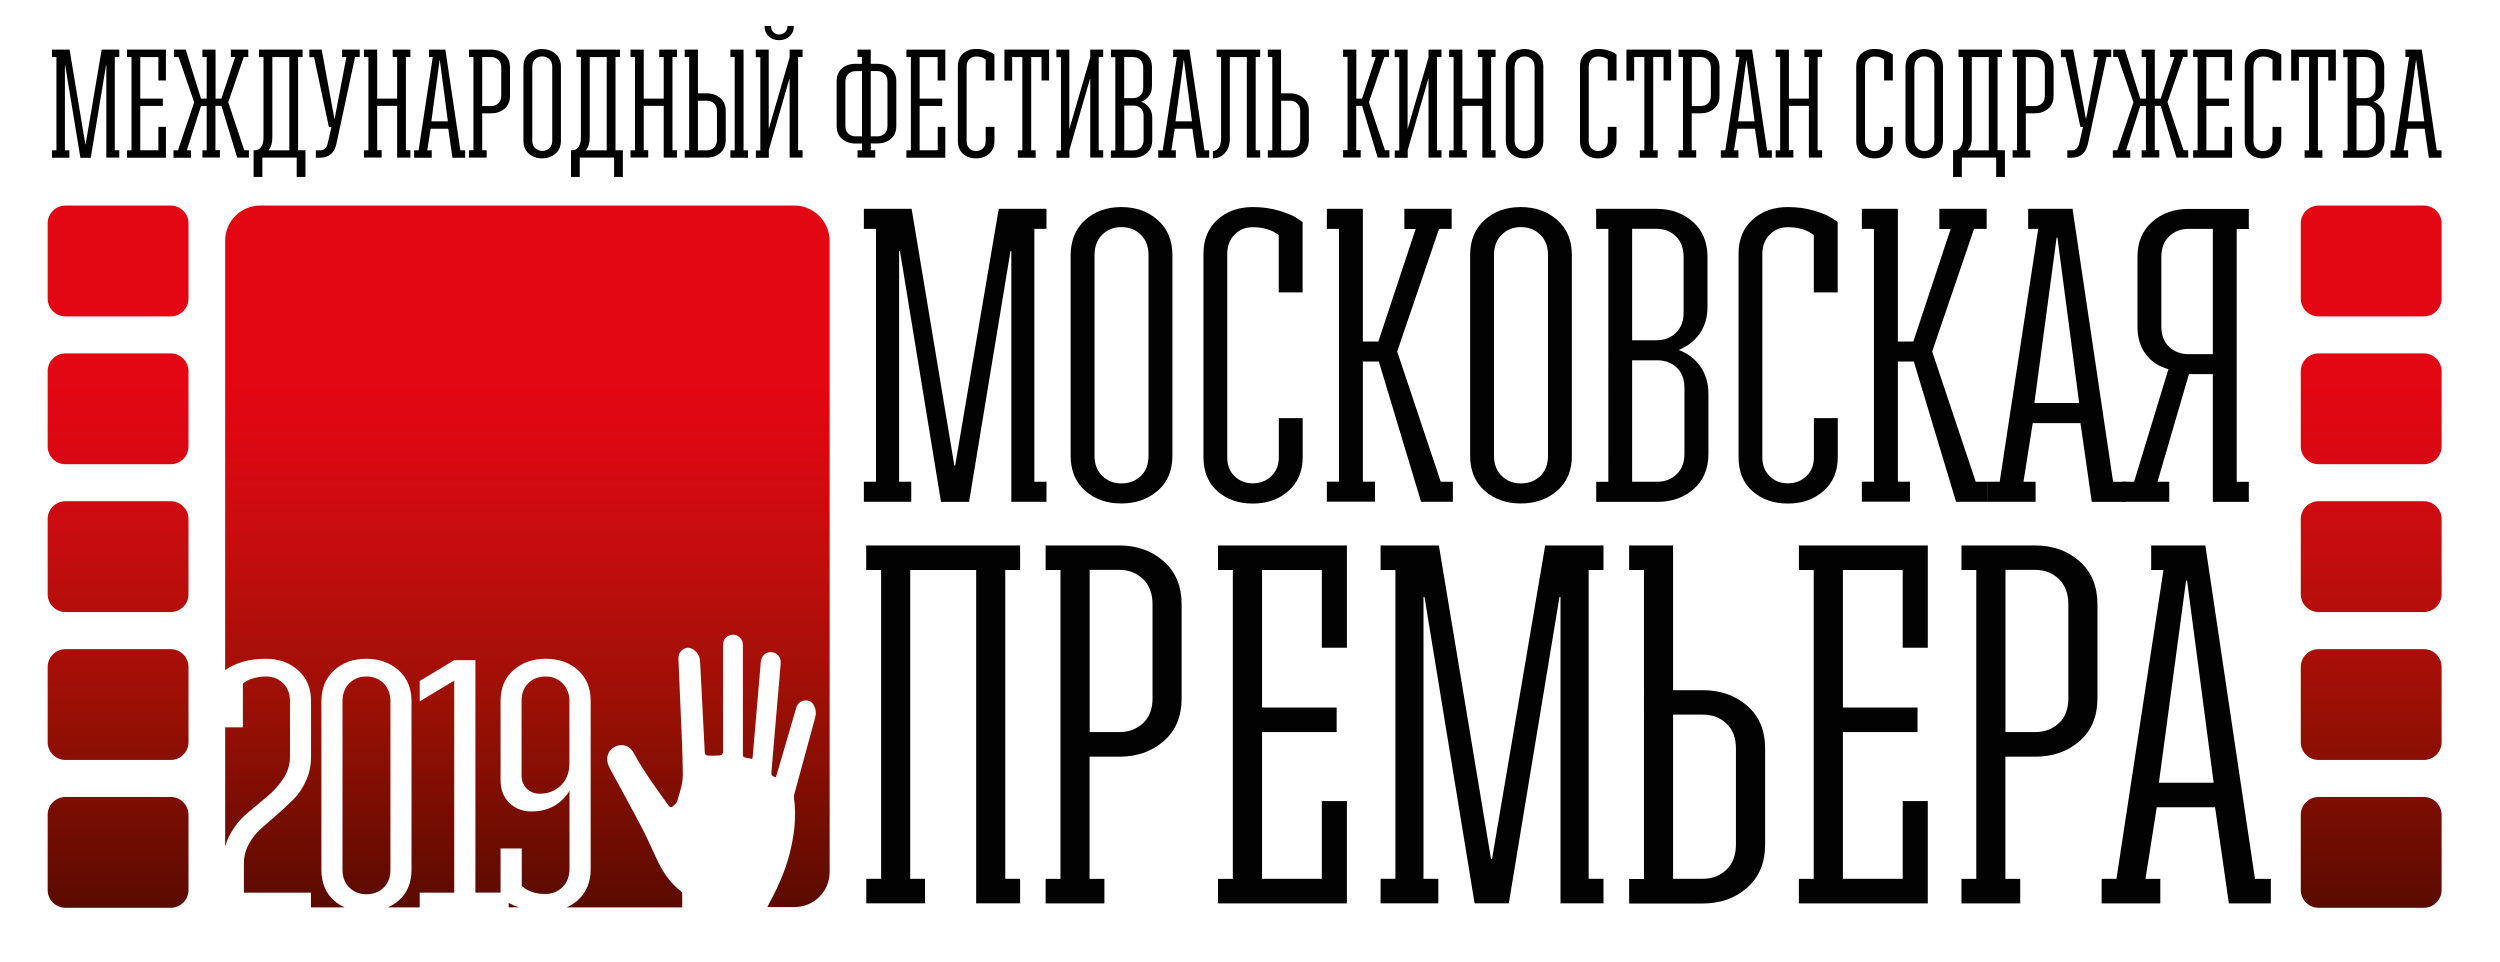
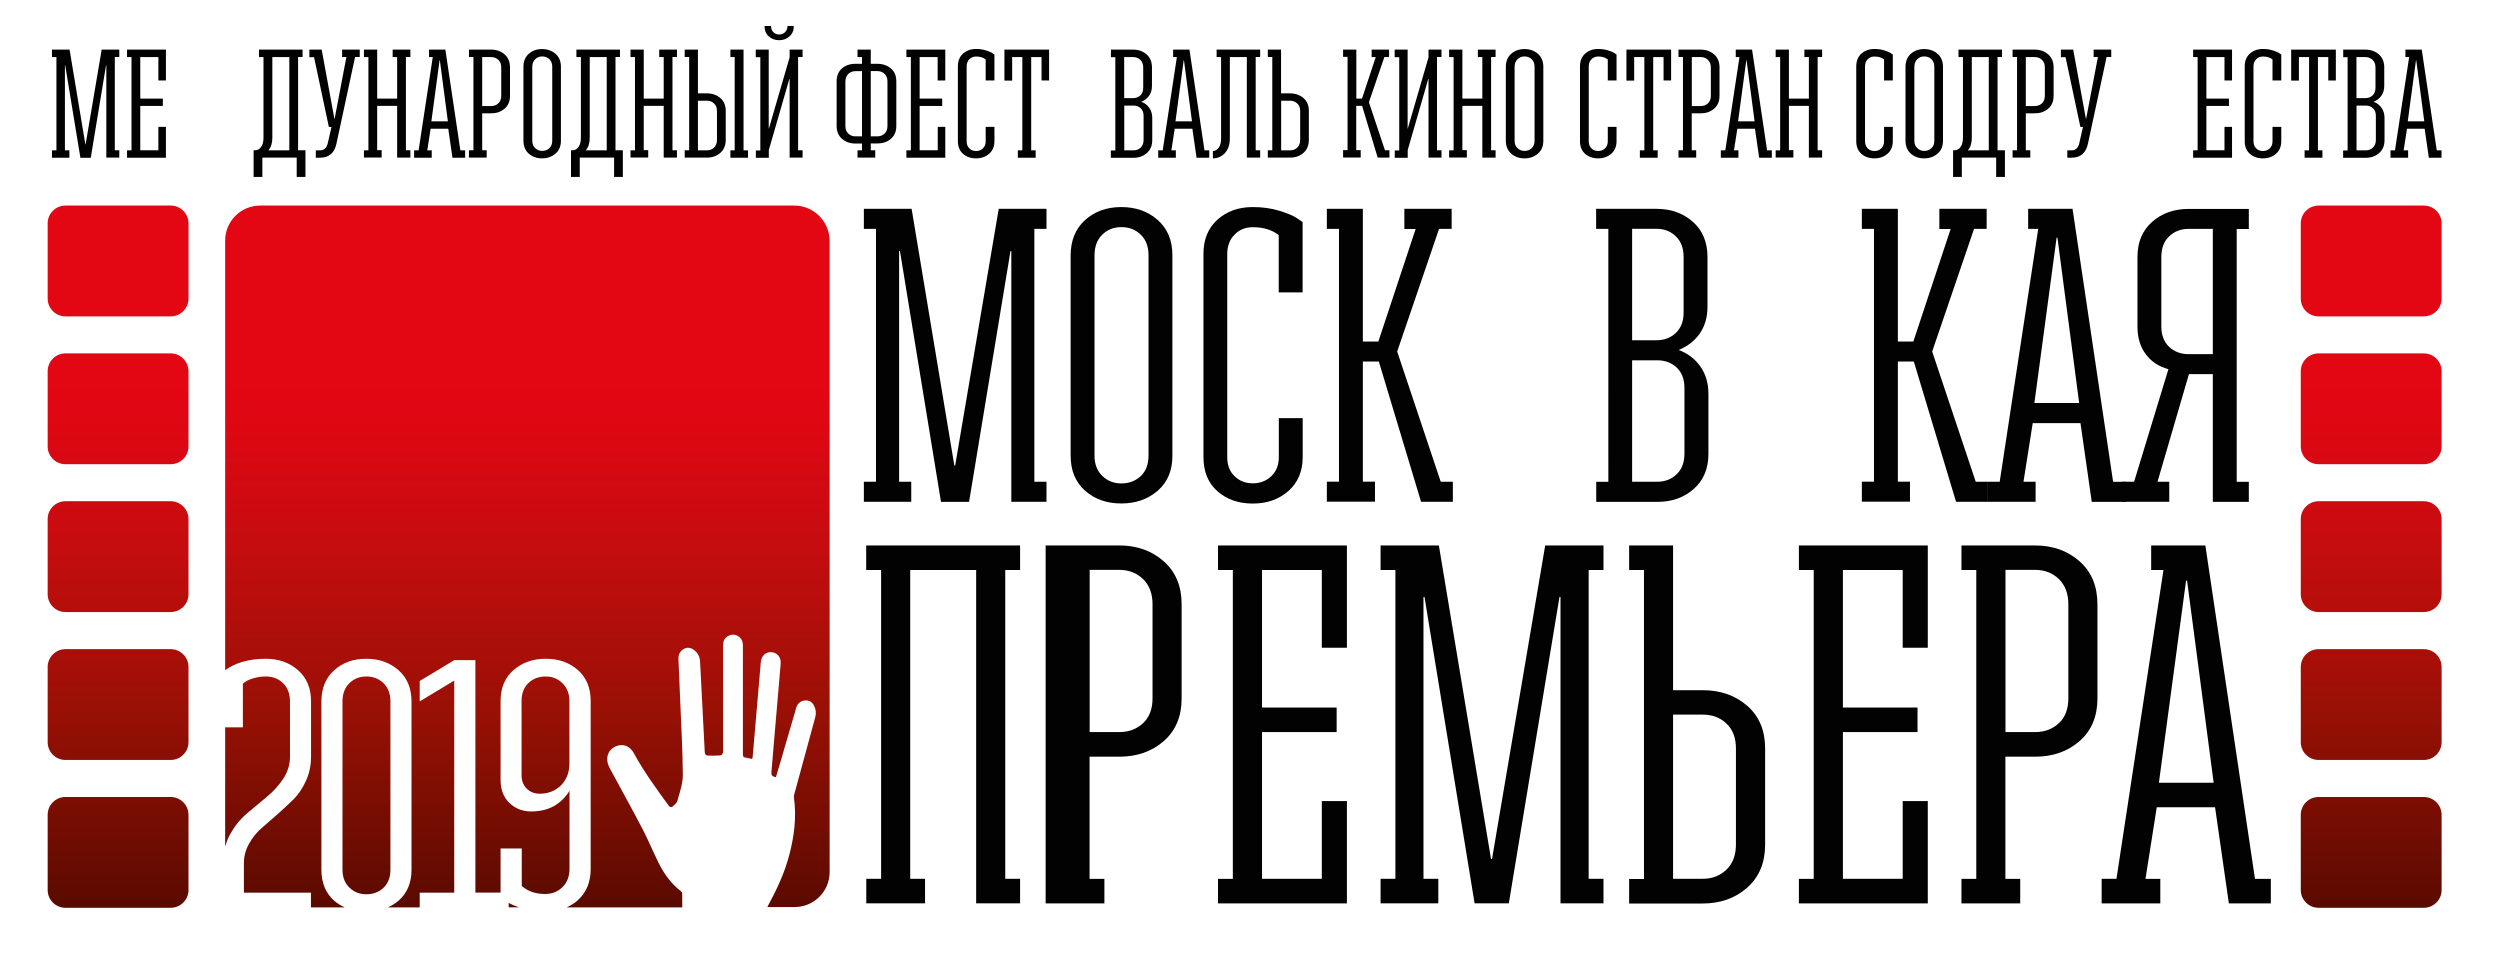
<svg xmlns="http://www.w3.org/2000/svg" id="Layer_1" x="0px" y="0px" viewBox="0 0 268.04 103.18" style="enable-background:new 0 0 268.04 103.18;" xml:space="preserve">
  <style type="text/css"> .st0{fill:url(#SVGID_1_);} .st1{fill:#020203;} .st2{fill:url(#SVGID_2_);} .st3{fill:url(#SVGID_3_);} .st4{fill:url(#SVGID_4_);} </style>
  <g>
    <g>
      <path class="st1" d="M92.62,53.8v-2.15h1.3V24.54h-1.3v-2.15h5.12l4.58,27.52h0.09l4.67-27.52h5.12v2.15h-1.3v27.11h1.3v2.15 h-3.77V26.92h-0.09l-4.44,26.89h-3.01l-4.4-26.89h-0.09v24.73h1.3v2.15H92.62z" />
      <path class="st1" d="M116.34,23.59c1.03-0.93,2.33-1.39,3.88-1.39s2.86,0.46,3.91,1.39c1.05,0.93,1.57,2.19,1.57,3.77v21.5 c0,1.59-0.52,2.84-1.57,3.75c-1.05,0.91-2.35,1.37-3.91,1.37s-2.85-0.46-3.88-1.37c-1.03-0.91-1.55-2.16-1.55-3.75v-21.5 C114.8,25.78,115.31,24.52,116.34,23.59z M117.35,27.37v21.5c0,0.9,0.28,1.62,0.83,2.15c0.55,0.54,1.23,0.81,2.04,0.81 c0.84,0,1.53-0.26,2.09-0.79c0.55-0.52,0.83-1.25,0.83-2.18v-21.5c0-0.93-0.28-1.66-0.83-2.2c-0.55-0.54-1.25-0.81-2.09-0.81 c-0.81,0-1.49,0.27-2.04,0.81S117.35,26.44,117.35,27.37z" />
      <path class="st1" d="M137.1,25.21c-0.72-0.57-1.65-0.85-2.78-0.85c-0.78,0-1.43,0.26-1.95,0.79c-0.52,0.52-0.79,1.22-0.79,2.09V49 c0,0.87,0.26,1.56,0.79,2.06c0.52,0.51,1.17,0.76,1.95,0.76s1.44-0.25,1.98-0.76c0.54-0.51,0.81-1.2,0.81-2.06v-4.17h2.56V49 c0,1.53-0.51,2.74-1.53,3.64c-1.02,0.9-2.29,1.35-3.82,1.35c-1.53,0-2.79-0.44-3.79-1.32c-1-0.88-1.5-2.1-1.5-3.66V27.23 c0-1.56,0.5-2.78,1.5-3.68c1-0.9,2.27-1.35,3.79-1.35c1.02,0,1.97,0.13,2.85,0.4s1.52,0.54,1.91,0.81l0.58,0.4v7.54h-2.56V25.21z" />
      <path class="st1" d="M150.57,24.54v-2.15h5.07v2.15h-1.35l-4.49,13.15l4.67,13.96h1.3v2.15h-3.41l-4.53-15.04h-1.71v12.88h1.3 v2.15h-5.16v-2.15h1.3V24.54h-1.3v-2.15h3.86v14.23h1.66l4-12.07H150.57z" />
-       <path class="st1" d="M159.17,23.59c1.03-0.93,2.33-1.39,3.88-1.39s2.86,0.46,3.91,1.39c1.05,0.93,1.57,2.19,1.57,3.77v21.5 c0,1.59-0.52,2.84-1.57,3.75c-1.05,0.91-2.35,1.37-3.91,1.37s-2.85-0.46-3.88-1.37c-1.03-0.91-1.55-2.16-1.55-3.75v-21.5 C157.62,25.78,158.13,24.52,159.17,23.59z M160.18,27.37v21.5c0,0.9,0.28,1.62,0.83,2.15c0.55,0.54,1.23,0.81,2.04,0.81 c0.84,0,1.53-0.26,2.09-0.79c0.55-0.52,0.83-1.25,0.83-2.18v-21.5c0-0.93-0.28-1.66-0.83-2.2c-0.55-0.54-1.25-0.81-2.09-0.81 c-0.81,0-1.49,0.27-2.04,0.81S160.18,26.44,160.18,27.37z" />
      <path class="st1" d="M171.13,24.54v-2.15h6.46c1.56,0,2.86,0.46,3.91,1.39c1.05,0.93,1.57,2.19,1.57,3.77v5.34 c0,1.14-0.29,2.1-0.85,2.9c-0.57,0.79-1.32,1.37-2.24,1.73c0.96,0.36,1.73,0.94,2.31,1.75c0.58,0.81,0.88,1.8,0.88,2.96v6.42 c0,1.59-0.52,2.84-1.57,3.77c-1.05,0.93-2.35,1.39-3.91,1.39h-6.55v-2.15h1.3V24.54H171.13z M174.99,36.48h2.6 c0.84,0,1.53-0.26,2.09-0.79c0.55-0.52,0.83-1.25,0.83-2.18v-5.97c0-0.93-0.28-1.66-0.83-2.2s-1.25-0.81-2.09-0.81h-2.6V36.48z M177.68,38.63h-2.69v13.02h2.69c0.84,0,1.53-0.27,2.09-0.81s0.83-1.27,0.83-2.2v-7.05c0-0.93-0.28-1.65-0.83-2.18 C179.22,38.89,178.52,38.63,177.68,38.63z" />
-       <path class="st1" d="M194.47,25.21c-0.72-0.57-1.65-0.85-2.78-0.85c-0.78,0-1.43,0.26-1.95,0.79c-0.52,0.52-0.79,1.22-0.79,2.09 V49c0,0.87,0.26,1.56,0.79,2.06c0.52,0.51,1.17,0.76,1.95,0.76s1.44-0.25,1.98-0.76c0.54-0.51,0.81-1.2,0.81-2.06v-4.17h2.56V49 c0,1.53-0.51,2.74-1.53,3.64c-1.02,0.9-2.29,1.35-3.82,1.35c-1.53,0-2.79-0.44-3.79-1.32c-1-0.88-1.5-2.1-1.5-3.66V27.23 c0-1.56,0.5-2.78,1.5-3.68c1-0.9,2.27-1.35,3.79-1.35c1.02,0,1.97,0.13,2.85,0.4s1.52,0.54,1.91,0.81l0.58,0.4v7.54h-2.56V25.21z" />
      <path class="st1" d="M207.93,24.54v-2.15h5.07v2.15h-1.35l-4.49,13.15l4.67,13.96h1.3v2.15h-3.41l-4.53-15.04h-1.71v12.88h1.3 v2.15h-5.16v-2.15h1.3V24.54h-1.3v-2.15h3.86v14.23h1.66l4-12.07H207.93z" />
      <path class="st1" d="M213.1,53.8v-2.15h1.3l4.13-27.11h-1.08v-2.15h4.76l4.35,29.27h1.39v2.15h-3.68l-1.21-8.44h-5.12l-0.99,6.28 h1.3v2.15H213.1z M218.12,43.21h4.8l-2.33-17.73h-0.09L218.12,43.21z" />
      <path class="st1" d="M227.51,53.8v-2.15h1.3l3.68-12.07c-1.02-0.27-1.83-0.8-2.42-1.59c-0.6-0.79-0.9-1.79-0.9-2.98v-7.45 c0-1.59,0.52-2.84,1.57-3.77c1.05-0.93,2.35-1.39,3.91-1.39h6.46v2.15h-1.3v27.11h1.3v2.15h-3.86V40.11h-2.56l-3.37,11.54h1.26 v2.15H227.51z M237.25,37.96V24.54h-2.6c-0.84,0-1.53,0.27-2.09,0.81s-0.83,1.27-0.83,2.2V35c0,0.93,0.28,1.65,0.83,2.18 c0.55,0.52,1.25,0.79,2.09,0.79H237.25z" />
    </g>
  </g>
  <g>
    <g>
      <path class="st1" d="M5.57,16.91v-0.79h0.48v-10H5.57V5.32h1.89l1.69,10.15h0.03L10.9,5.32h1.89v0.79h-0.48v10h0.48v0.79H11.4V7 h-0.03l-1.64,9.92H8.62L6.99,7H6.96v9.12h0.48v0.79H5.57z" />
      <path class="st1" d="M16.98,8.64V6.12h-1.94v4.45h2.42v0.79h-2.42v4.75h1.94V13.6h0.81v3.31h-4.17v-0.79h0.48v-10h-0.48V5.32h4.17 v3.31H16.98z" />
-       <path class="st1" d="M21.7,16.91v-0.79h0.46v-4.75h-0.61l-1.52,4.75h0.45v0.79H18.6v-0.79h0.48l1.74-5.15l-1.67-4.85h-0.5V5.32 h1.26l1.64,5.25h0.61V6.12H21.7V5.32h1.41v5.25h0.63l1.47-4.45h-0.46V5.32h1.87v0.79h-0.48l-1.67,4.85l1.72,5.15h0.5v0.79h-1.26 l-1.69-5.55H23.1v4.75h0.48v0.79H21.7z" />
      <path class="st1" d="M27.77,6.12V5.32h4.67v0.79h-0.48v10h0.79v2.86h-0.94v-2.07h-3.68v2.07h-0.94v-2.86h0.18 c0.25,0,0.46-0.12,0.63-0.36c0.17-0.24,0.25-0.57,0.25-0.99V6.12H27.77z M29.2,14.76c0,0.59-0.14,1.04-0.43,1.36h2.25v-10H29.2 V14.76z" />
      <path class="st1" d="M36.68,6.12V5.32h1.89v0.79h-0.5l-1.99,9.26c-0.21,1.03-0.8,1.54-1.77,1.54h-0.45v-0.79h0.45 c0.43,0,0.71-0.25,0.83-0.76l0.4-1.75h-0.28l-1.59-7.48h-0.5V5.32h1.32l1.36,7.4h0.03l1.26-6.61H36.68z" />
      <path class="st1" d="M39.02,16.91v-0.79h0.48v-10h-0.48V5.32h1.42v5.25h2.14V6.12H42.1V5.32H44v0.79h-0.48v10H44v0.79h-1.42v-5.55 h-2.14v4.75h0.48v0.79H39.02z" />
      <path class="st1" d="M44.4,16.91v-0.79h0.48l1.52-10h-0.4V5.32h1.75l1.61,10.8h0.51v0.79h-1.36l-0.45-3.11h-1.89l-0.36,2.32h0.48 v0.79H44.4z M46.25,13.01h1.77l-0.86-6.54h-0.03L46.25,13.01z" />
      <path class="st1" d="M50.28,6.12V5.32h2.38c0.57,0,1.05,0.17,1.44,0.51c0.39,0.34,0.58,0.81,0.58,1.39v3.05 c0,0.59-0.19,1.05-0.58,1.38c-0.39,0.34-0.87,0.5-1.44,0.5H51.7v3.96h0.48v0.79h-1.9v-0.79h0.48v-10H50.28z M51.7,11.37h0.96 c0.31,0,0.57-0.1,0.77-0.29c0.2-0.19,0.31-0.46,0.31-0.8V7.23c0-0.34-0.1-0.61-0.31-0.81s-0.46-0.3-0.77-0.3H51.7V11.37z" />
      <path class="st1" d="M56.69,5.77c0.38-0.34,0.86-0.51,1.43-0.51s1.05,0.17,1.44,0.51c0.39,0.34,0.58,0.81,0.58,1.39v7.93 c0,0.58-0.19,1.05-0.58,1.38c-0.39,0.34-0.87,0.51-1.44,0.51s-1.05-0.17-1.43-0.51c-0.38-0.34-0.57-0.8-0.57-1.38V7.16 C56.12,6.58,56.31,6.11,56.69,5.77z M57.07,7.16v7.93c0,0.33,0.1,0.6,0.31,0.79c0.2,0.2,0.46,0.3,0.75,0.3 c0.31,0,0.57-0.1,0.77-0.29c0.2-0.19,0.31-0.46,0.31-0.8V7.16c0-0.34-0.1-0.61-0.31-0.81s-0.46-0.3-0.77-0.3 c-0.3,0-0.55,0.1-0.75,0.3S57.07,6.82,57.07,7.16z" />
      <path class="st1" d="M61.8,6.12V5.32h4.67v0.79h-0.48v10h0.79v2.86h-0.94v-2.07h-3.68v2.07h-0.94v-2.86h0.18 c0.25,0,0.46-0.12,0.63-0.36c0.17-0.24,0.25-0.57,0.25-0.99V6.12H61.8z M63.23,14.76c0,0.59-0.14,1.04-0.43,1.36h2.25v-10h-1.82 V14.76z" />
      <path class="st1" d="M67.6,16.91v-0.79h0.48v-10H67.6V5.32h1.42v5.25h2.14V6.12h-0.48V5.32h1.9v0.79H72.1v10h0.48v0.79h-1.42 v-5.55h-2.14v4.75h0.48v0.79H67.6z" />
      <path class="st1" d="M73.41,6.12V5.32h1.42v4.69h0.96c0.57,0,1.05,0.17,1.44,0.5c0.39,0.34,0.58,0.8,0.58,1.38v3.11 c0,0.59-0.19,1.05-0.58,1.39c-0.39,0.34-0.87,0.51-1.44,0.51h-2.38v-0.79h0.48v-10H73.41z M75.79,10.8h-0.96v5.32h0.96 c0.31,0,0.57-0.1,0.77-0.3c0.2-0.2,0.31-0.47,0.31-0.81V11.9c0-0.34-0.1-0.61-0.31-0.8C76.36,10.9,76.1,10.8,75.79,10.8z M78.31,6.12V5.32h1.41v10.8h0.48v0.79h-1.89v-0.79h0.46v-10H78.31z" />
      <path class="st1" d="M81.03,6.12V5.32h1.39v8.45h0.02l2.22-7.62V5.32h1.39v0.79h-0.48v10h0.48v0.79h-1.39V8.47h-0.03l-2.2,7.62 v0.83h-1.39v-0.79h0.48v-10H81.03z M81.97,2.79h0.7c0,0.28,0.08,0.5,0.25,0.66c0.17,0.17,0.37,0.25,0.61,0.25 c0.25,0,0.47-0.08,0.64-0.25s0.26-0.39,0.26-0.66h0.68c0,0.46-0.15,0.83-0.46,1.11s-0.68,0.41-1.12,0.41s-0.81-0.14-1.11-0.41 S81.97,3.25,81.97,2.79z" />
      <path class="st1" d="M91.94,16.91v-0.79h0.48v-0.73h-0.7c-0.57,0-1.05-0.17-1.44-0.5c-0.39-0.34-0.58-0.8-0.58-1.38V8.73 c0-0.6,0.19-1.06,0.57-1.39c0.38-0.33,0.86-0.5,1.45-0.5h0.7V6.12h-0.48V5.32h1.42v1.52h0.7c0.58,0,1.07,0.17,1.46,0.5 c0.39,0.33,0.58,0.79,0.58,1.39v4.77c0,0.59-0.19,1.05-0.58,1.38c-0.39,0.34-0.87,0.5-1.46,0.5h-0.7v0.73h0.48v0.79H91.94z M92.42,7.63h-0.7c-0.31,0-0.57,0.1-0.77,0.3c-0.2,0.2-0.31,0.47-0.31,0.81v4.77c0,0.34,0.1,0.61,0.31,0.81s0.46,0.3,0.77,0.3h0.7 V7.63z M93.36,7.63v6.99h0.7c0.31,0,0.57-0.1,0.78-0.3c0.21-0.2,0.31-0.47,0.31-0.81V8.73c0-0.34-0.11-0.61-0.31-0.81 c-0.21-0.2-0.47-0.3-0.78-0.3H93.36z" />
      <path class="st1" d="M100.53,8.64V6.12H98.6v4.45h2.42v0.79H98.6v4.75h1.94V13.6h0.81v3.31h-4.17v-0.79h0.48v-10h-0.48V5.32h4.17 v3.31H100.53z" />
      <path class="st1" d="M105.68,6.37c-0.26-0.21-0.61-0.31-1.03-0.31c-0.29,0-0.53,0.1-0.72,0.29c-0.19,0.19-0.29,0.45-0.29,0.77 v8.03c0,0.32,0.1,0.57,0.29,0.76c0.19,0.19,0.43,0.28,0.72,0.28s0.53-0.09,0.73-0.28c0.2-0.19,0.3-0.44,0.3-0.76V13.6h0.94v1.54 c0,0.56-0.19,1.01-0.56,1.34c-0.38,0.33-0.84,0.5-1.41,0.5c-0.56,0-1.03-0.16-1.4-0.49c-0.37-0.33-0.55-0.78-0.55-1.35V7.11 c0-0.57,0.18-1.03,0.55-1.36s0.84-0.5,1.4-0.5c0.38,0,0.73,0.05,1.05,0.15c0.33,0.1,0.56,0.2,0.7,0.3l0.22,0.15v2.78h-0.94V6.37z" />
      <path class="st1" d="M109.13,16.91v-0.79h0.48v-10h-1.09v2.52h-0.83V5.32h4.79v3.31h-0.81V6.12h-1.11v10h0.48v0.79H109.13z" />
-       <path class="st1" d="M113.26,6.12V5.32h1.39v8.45h0.02l2.22-7.62V5.32h1.39v0.79h-0.48v10h0.48v0.79h-1.39V8.47h-0.03l-2.2,7.62 v0.83h-1.39v-0.79h0.48v-10H113.26z" />
      <path class="st1" d="M119.11,6.12V5.32h2.38c0.57,0,1.05,0.17,1.44,0.51c0.39,0.34,0.58,0.81,0.58,1.39V9.2 c0,0.42-0.1,0.78-0.31,1.07c-0.21,0.29-0.49,0.51-0.83,0.64c0.35,0.13,0.64,0.35,0.85,0.65c0.21,0.3,0.32,0.66,0.32,1.09v2.37 c0,0.59-0.19,1.05-0.58,1.39c-0.39,0.34-0.87,0.51-1.44,0.51h-2.42v-0.79h0.48v-10H119.11z M120.53,10.52h0.96 c0.31,0,0.57-0.1,0.77-0.29c0.2-0.19,0.31-0.46,0.31-0.8v-2.2c0-0.34-0.1-0.61-0.31-0.81s-0.46-0.3-0.77-0.3h-0.96V10.52z M121.53,11.32h-0.99v4.8h0.99c0.31,0,0.57-0.1,0.77-0.3c0.2-0.2,0.31-0.47,0.31-0.81v-2.6c0-0.34-0.1-0.61-0.31-0.8 C122.09,11.41,121.84,11.32,121.53,11.32z" />
      <path class="st1" d="M124.18,16.91v-0.79h0.48l1.52-10h-0.4V5.32h1.75l1.61,10.8h0.51v0.79h-1.36l-0.45-3.11h-1.89l-0.36,2.32 h0.48v0.79H124.18z M126.03,13.01h1.77l-0.86-6.54h-0.03L126.03,13.01z" />
      <path class="st1" d="M133.68,16.91V6.12h-1.82v8.71c0,0.66-0.17,1.19-0.52,1.57s-0.78,0.58-1.3,0.58v-0.79 c0.25,0,0.46-0.12,0.63-0.36c0.17-0.24,0.25-0.57,0.25-0.99V6.12h-0.48V5.32h4.67v0.79h-0.48v10h0.48v0.79H133.68z" />
      <path class="st1" d="M135.93,6.12V5.32h1.42v4.69h0.96c0.57,0,1.05,0.17,1.44,0.5c0.39,0.34,0.58,0.8,0.58,1.38v3.11 c0,0.59-0.19,1.05-0.58,1.39c-0.39,0.34-0.87,0.51-1.44,0.51h-2.38v-0.79h0.48v-10H135.93z M138.32,10.8h-0.96v5.32h0.96 c0.31,0,0.57-0.1,0.77-0.3c0.2-0.2,0.31-0.47,0.31-0.81V11.9c0-0.34-0.1-0.61-0.31-0.8C138.88,10.9,138.63,10.8,138.32,10.8z" />
      <path class="st1" d="M147.06,6.12V5.32h1.87v0.79h-0.5l-1.66,4.85l1.72,5.15h0.48v0.79h-1.26l-1.67-5.55h-0.63v4.75h0.48v0.79H144 v-0.79h0.48v-10H144V5.32h1.42v5.25h0.61l1.47-4.45H147.06z" />
      <path class="st1" d="M149.53,6.12V5.32h1.39v8.45h0.02l2.22-7.62V5.32h1.39v0.79h-0.48v10h0.48v0.79h-1.39V8.47h-0.03l-2.2,7.62 v0.83h-1.39v-0.79h0.48v-10H149.53z" />
      <path class="st1" d="M155.37,16.91v-0.79h0.48v-10h-0.48V5.32h1.42v5.25h2.14V6.12h-0.48V5.32h1.9v0.79h-0.48v10h0.48v0.79h-1.42 v-5.55h-2.14v4.75h0.48v0.79H155.37z" />
      <path class="st1" d="M162.02,5.77c0.38-0.34,0.86-0.51,1.43-0.51s1.05,0.17,1.44,0.51c0.39,0.34,0.58,0.81,0.58,1.39v7.93 c0,0.58-0.19,1.05-0.58,1.38c-0.39,0.34-0.87,0.51-1.44,0.51s-1.05-0.17-1.43-0.51c-0.38-0.34-0.57-0.8-0.57-1.38V7.16 C161.45,6.58,161.64,6.11,162.02,5.77z M162.39,7.16v7.93c0,0.33,0.1,0.6,0.31,0.79c0.2,0.2,0.46,0.3,0.75,0.3 c0.31,0,0.57-0.1,0.77-0.29c0.2-0.19,0.31-0.46,0.31-0.8V7.16c0-0.34-0.1-0.61-0.31-0.81s-0.46-0.3-0.77-0.3 c-0.3,0-0.55,0.1-0.75,0.3S162.39,6.82,162.39,7.16z" />
      <path class="st1" d="M172.38,6.37c-0.26-0.21-0.61-0.31-1.03-0.31c-0.29,0-0.53,0.1-0.72,0.29c-0.19,0.19-0.29,0.45-0.29,0.77 v8.03c0,0.32,0.1,0.57,0.29,0.76c0.19,0.19,0.43,0.28,0.72,0.28s0.53-0.09,0.73-0.28c0.2-0.19,0.3-0.44,0.3-0.76V13.6h0.94v1.54 c0,0.56-0.19,1.01-0.56,1.34c-0.38,0.33-0.84,0.5-1.41,0.5c-0.56,0-1.03-0.16-1.4-0.49c-0.37-0.33-0.55-0.78-0.55-1.35V7.11 c0-0.57,0.18-1.03,0.55-1.36s0.84-0.5,1.4-0.5c0.38,0,0.73,0.05,1.05,0.15c0.33,0.1,0.56,0.2,0.7,0.3l0.22,0.15v2.78h-0.94V6.37z" />
      <path class="st1" d="M175.82,16.91v-0.79h0.48v-10h-1.09v2.52h-0.83V5.32h4.79v3.31h-0.81V6.12h-1.11v10h0.48v0.79H175.82z" />
      <path class="st1" d="M179.96,6.12V5.32h2.38c0.57,0,1.05,0.17,1.44,0.51c0.39,0.34,0.58,0.81,0.58,1.39v3.05 c0,0.59-0.19,1.05-0.58,1.38c-0.39,0.34-0.87,0.5-1.44,0.5h-0.96v3.96h0.48v0.79h-1.9v-0.79h0.48v-10H179.96z M181.39,11.37h0.96 c0.31,0,0.57-0.1,0.77-0.29c0.2-0.19,0.31-0.46,0.31-0.8V7.23c0-0.34-0.1-0.61-0.31-0.81s-0.46-0.3-0.77-0.3h-0.96V11.37z" />
      <path class="st1" d="M184.5,16.91v-0.79h0.48l1.52-10h-0.4V5.32h1.75l1.61,10.8h0.51v0.79h-1.36l-0.45-3.11h-1.89l-0.36,2.32h0.48 v0.79H184.5z M186.35,13.01h1.77l-0.86-6.54h-0.03L186.35,13.01z" />
      <path class="st1" d="M190.38,16.91v-0.79h0.48v-10h-0.48V5.32h1.42v5.25h2.14V6.12h-0.48V5.32h1.9v0.79h-0.48v10h0.48v0.79h-1.42 v-5.55h-2.14v4.75h0.48v0.79H190.38z" />
      <path class="st1" d="M202,6.37c-0.26-0.21-0.61-0.31-1.03-0.31c-0.29,0-0.53,0.1-0.72,0.29c-0.19,0.19-0.29,0.45-0.29,0.77v8.03 c0,0.32,0.1,0.57,0.29,0.76c0.19,0.19,0.43,0.28,0.72,0.28s0.53-0.09,0.73-0.28c0.2-0.19,0.3-0.44,0.3-0.76V13.6h0.94v1.54 c0,0.56-0.19,1.01-0.56,1.34c-0.38,0.33-0.84,0.5-1.41,0.5c-0.56,0-1.03-0.16-1.4-0.49c-0.37-0.33-0.55-0.78-0.55-1.35V7.11 c0-0.57,0.18-1.03,0.55-1.36c0.37-0.33,0.84-0.5,1.4-0.5c0.38,0,0.73,0.05,1.05,0.15c0.33,0.1,0.56,0.2,0.7,0.3l0.22,0.15v2.78 H202V6.37z" />
      <path class="st1" d="M204.87,5.77c0.38-0.34,0.86-0.51,1.43-0.51s1.05,0.17,1.44,0.51c0.39,0.34,0.58,0.81,0.58,1.39v7.93 c0,0.58-0.19,1.05-0.58,1.38c-0.39,0.34-0.87,0.51-1.44,0.51s-1.05-0.17-1.43-0.51c-0.38-0.34-0.57-0.8-0.57-1.38V7.16 C204.3,6.58,204.49,6.11,204.87,5.77z M205.25,7.16v7.93c0,0.33,0.1,0.6,0.31,0.79c0.2,0.2,0.46,0.3,0.75,0.3 c0.31,0,0.57-0.1,0.77-0.29c0.2-0.19,0.31-0.46,0.31-0.8V7.16c0-0.34-0.1-0.61-0.31-0.81s-0.46-0.3-0.77-0.3 c-0.3,0-0.55,0.1-0.75,0.3S205.25,6.82,205.25,7.16z" />
      <path class="st1" d="M209.98,6.12V5.32h4.67v0.79h-0.48v10h0.79v2.86h-0.94v-2.07h-3.68v2.07h-0.94v-2.86h0.18 c0.25,0,0.46-0.12,0.63-0.36c0.17-0.24,0.25-0.57,0.25-0.99V6.12H209.98z M211.41,14.76c0,0.59-0.14,1.04-0.43,1.36h2.25v-10 h-1.82V14.76z" />
      <path class="st1" d="M215.78,6.12V5.32h2.38c0.57,0,1.05,0.17,1.44,0.51c0.39,0.34,0.58,0.81,0.58,1.39v3.05 c0,0.59-0.19,1.05-0.58,1.38c-0.39,0.34-0.87,0.5-1.44,0.5h-0.96v3.96h0.48v0.79h-1.9v-0.79h0.48v-10H215.78z M217.2,11.37h0.96 c0.31,0,0.57-0.1,0.77-0.29c0.2-0.19,0.31-0.46,0.31-0.8V7.23c0-0.34-0.1-0.61-0.31-0.81s-0.46-0.3-0.77-0.3h-0.96V11.37z" />
      <path class="st1" d="M224.47,6.12V5.32h1.89v0.79h-0.5l-1.99,9.26c-0.21,1.03-0.8,1.54-1.77,1.54h-0.45v-0.79h0.45 c0.43,0,0.71-0.25,0.83-0.76l0.4-1.75h-0.28l-1.59-7.48h-0.5V5.32h1.32l1.36,7.4h0.03l1.26-6.61H224.47z" />
-       <path class="st1" d="M229.62,16.91v-0.79h0.46v-4.75h-0.61l-1.52,4.75h0.45v0.79h-1.87v-0.79H227l1.74-5.15l-1.67-4.85h-0.5V5.32 h1.26l1.64,5.25h0.61V6.12h-0.46V5.32h1.41v5.25h0.63l1.47-4.45h-0.46V5.32h1.87v0.79h-0.48l-1.67,4.85l1.72,5.15h0.5v0.79h-1.26 l-1.69-5.55h-0.63v4.75h0.48v0.79H229.62z" />
      <path class="st1" d="M238.5,8.64V6.12h-1.94v4.45h2.42v0.79h-2.42v4.75h1.94V13.6h0.81v3.31h-4.17v-0.79h0.48v-10h-0.48V5.32h4.17 v3.31H238.5z" />
      <path class="st1" d="M243.65,6.37c-0.26-0.21-0.61-0.31-1.03-0.31c-0.29,0-0.53,0.1-0.72,0.29c-0.19,0.19-0.29,0.45-0.29,0.77 v8.03c0,0.32,0.1,0.57,0.29,0.76c0.19,0.19,0.43,0.28,0.72,0.28s0.53-0.09,0.73-0.28c0.2-0.19,0.3-0.44,0.3-0.76V13.6h0.94v1.54 c0,0.56-0.19,1.01-0.56,1.34c-0.38,0.33-0.84,0.5-1.41,0.5c-0.56,0-1.03-0.16-1.4-0.49c-0.37-0.33-0.55-0.78-0.55-1.35V7.11 c0-0.57,0.18-1.03,0.55-1.36s0.84-0.5,1.4-0.5c0.38,0,0.73,0.05,1.05,0.15c0.33,0.1,0.56,0.2,0.7,0.3l0.22,0.15v2.78h-0.94V6.37z" />
      <path class="st1" d="M247.09,16.91v-0.79h0.48v-10h-1.09v2.52h-0.83V5.32h4.79v3.31h-0.81V6.12h-1.11v10h0.48v0.79H247.09z" />
      <path class="st1" d="M251.23,6.12V5.32h2.38c0.57,0,1.05,0.17,1.44,0.51c0.39,0.34,0.58,0.81,0.58,1.39V9.2 c0,0.42-0.1,0.78-0.31,1.07c-0.21,0.29-0.49,0.51-0.83,0.64c0.35,0.13,0.64,0.35,0.85,0.65c0.21,0.3,0.32,0.66,0.32,1.09v2.37 c0,0.59-0.19,1.05-0.58,1.39c-0.39,0.34-0.87,0.51-1.44,0.51h-2.42v-0.79h0.48v-10H251.23z M252.65,10.52h0.96 c0.31,0,0.57-0.1,0.77-0.29c0.2-0.19,0.31-0.46,0.31-0.8v-2.2c0-0.34-0.1-0.61-0.31-0.81s-0.46-0.3-0.77-0.3h-0.96V10.52z M253.65,11.32h-0.99v4.8h0.99c0.31,0,0.57-0.1,0.77-0.3c0.2-0.2,0.31-0.47,0.31-0.81v-2.6c0-0.34-0.1-0.61-0.31-0.8 C254.21,11.41,253.96,11.32,253.65,11.32z" />
      <path class="st1" d="M256.3,16.91v-0.79h0.48l1.52-10h-0.4V5.32h1.75l1.61,10.8h0.51v0.79h-1.36l-0.45-3.11h-1.89l-0.36,2.32h0.48 v0.79H256.3z M258.15,13.01h1.77l-0.86-6.54h-0.03L258.15,13.01z" />
    </g>
  </g>
  <linearGradient id="SVGID_1_" gradientUnits="userSpaceOnUse" x1="133.444" y1="97.336" x2="133.444" y2="22.037">
    <stop offset="0" style="stop-color:#5A0A00" />
    <stop offset="0.018" style="stop-color:#5E0B00" />
    <stop offset="0.281" style="stop-color:#991005" />
    <stop offset="0.497" style="stop-color:#C20D0E" />
    <stop offset="0.656" style="stop-color:#DA0812" />
    <stop offset="0.742" style="stop-color:#E30613" />
  </linearGradient>
  <path class="st0" d="M54.54,96.81c0.28,0.16,0.66,0.32,1.1,0.47h-1.1V96.81z M18.3,53.74H7.02c-1.06,0-1.91,0.86-1.91,1.91v8.06 c0,1.06,0.86,1.91,1.91,1.91H18.3c1.06,0,1.91-0.86,1.91-1.91v-8.06C20.21,54.6,19.35,53.74,18.3,53.74z M18.3,22.04H7.02 c-1.06,0-1.91,0.86-1.91,1.91v8.06c0,1.06,0.86,1.91,1.91,1.91H18.3c1.06,0,1.91-0.86,1.91-1.91v-8.06 C20.21,22.89,19.35,22.04,18.3,22.04z M41.86,93.24V75.2c0-0.82-0.25-1.47-0.74-1.95c-0.49-0.48-1.11-0.72-1.85-0.72 c-0.72,0-1.32,0.24-1.81,0.72c-0.49,0.48-0.74,1.13-0.74,1.95v18.05c0,0.79,0.24,1.43,0.74,1.91c0.49,0.48,1.09,0.72,1.81,0.72 c0.74,0,1.36-0.23,1.85-0.7C41.61,94.71,41.86,94.07,41.86,93.24z M28.54,85.49c0.72-0.58,1.32-1.24,1.81-1.97 c0.49-0.73,0.74-1.53,0.74-2.4V75.2c0-0.82-0.25-1.47-0.74-1.95c-0.49-0.48-1.11-0.72-1.85-0.72c-0.45,0-0.88,0.06-1.29,0.18 c-0.41,0.12-0.71,0.25-0.89,0.38l-0.28,0.2v4.69h-1.9v12.78c0.12-0.42,0.28-0.83,0.48-1.22c0.49-0.9,1.09-1.66,1.79-2.27 C27.12,86.67,27.83,86.07,28.54,85.49z M18.3,85.45H7.02c-1.06,0-1.91,0.86-1.91,1.91v8.06c0,1.06,0.86,1.91,1.91,1.91H18.3 c1.06,0,1.91-0.86,1.91-1.91v-8.06C20.21,86.31,19.35,85.45,18.3,85.45z M18.3,69.6H7.02c-1.06,0-1.91,0.86-1.91,1.91v8.06 c0,1.06,0.86,1.91,1.91,1.91H18.3c1.06,0,1.91-0.86,1.91-1.91v-8.06C20.21,70.45,19.35,69.6,18.3,69.6z M18.3,37.89H7.02 c-1.06,0-1.91,0.86-1.91,1.91v8.06c0,1.06,0.86,1.91,1.91,1.91H18.3c1.06,0,1.91-0.86,1.91-1.91V39.8 C20.21,38.75,19.35,37.89,18.3,37.89z M259.87,37.89h-11.28c-1.06,0-1.91,0.86-1.91,1.91v8.06c0,1.06,0.86,1.91,1.91,1.91h11.28 c1.06,0,1.91-0.86,1.91-1.91V39.8C261.78,38.75,260.92,37.89,259.87,37.89z M85.16,22.04H27.9c-2.08,0-3.76,1.68-3.76,3.76v46.05 c1.12-0.8,2.57-1.22,4.36-1.22c1.38,0,2.53,0.41,3.46,1.23c0.93,0.82,1.39,1.94,1.39,3.34v5.92c0,0.93-0.18,1.79-0.54,2.58 c-0.36,0.8-0.8,1.46-1.33,1.99c-0.53,0.53-1.11,1.07-1.73,1.61c-0.62,0.54-1.2,1.05-1.73,1.51c-0.53,0.46-0.97,1.02-1.33,1.67 c-0.36,0.65-0.54,1.35-0.54,2.09v3.14h7.19v1.58h3.63c-0.41-0.19-0.8-0.42-1.14-0.72c-0.91-0.81-1.37-1.91-1.37-3.32V75.2 c0-1.4,0.46-2.52,1.37-3.34c0.91-0.82,2.06-1.23,3.44-1.23s2.53,0.41,3.46,1.23c0.93,0.82,1.39,1.94,1.39,3.34v18.05 c0,1.4-0.46,2.51-1.39,3.32c-0.35,0.3-0.74,0.53-1.15,0.72H45v-1.58h3.7V72.97L45,75.2v-2.19l3.7-2.23h2.27v24.92h2.7v-4.73h2.27 v4.01c0.64,0.58,1.47,0.87,2.5,0.87c0.74,0,1.36-0.24,1.87-0.74c0.5-0.49,0.75-1.15,0.75-1.97v-8.35C60.13,86.27,58.77,87,56.96,87 c-0.93,0-1.71-0.3-2.34-0.91c-0.64-0.61-0.95-1.43-0.95-2.46v-8.47c0-1.4,0.46-2.51,1.39-3.32c0.93-0.81,2.08-1.21,3.46-1.21 s2.52,0.4,3.44,1.21c0.91,0.81,1.37,1.91,1.37,3.32v18.01c0,1.4-0.46,2.52-1.39,3.36c-0.36,0.32-0.76,0.56-1.19,0.76h12.4 c0-0.51,0-1.01-0.01-1.51c0-0.08-0.08-0.18-0.15-0.24c-1.05-0.81-1.8-1.86-2.38-3.03c-0.6-1.21-1.11-2.46-1.74-3.66 c-1.11-2.13-2.28-4.23-3.42-6.35c-0.11-0.2-0.22-0.41-0.28-0.63c-0.23-0.83,0.14-1.58,0.9-1.87c0.77-0.3,1.47-0.01,1.89,0.76 c1.1,2.01,2.44,3.85,3.79,5.69c0.05,0.07,0.26,0.11,0.31,0.06c0.21-0.19,0.49-0.38,0.56-0.63c0.25-0.91,0.59-1.85,0.59-2.78 c-0.02-2.72-0.18-5.45-0.29-8.17c-0.06-1.42-0.12-2.83-0.18-4.25c-0.02-0.48,0.15-0.87,0.58-1.11c0.38-0.21,0.75-0.13,1.09,0.12 c0.41,0.31,0.62,0.72,0.65,1.25c0.16,3.23,0.34,6.46,0.5,9.69c0.01,0.24,0.12,0.37,0.32,0.38c0.41,0.02,0.83,0.01,1.24-0.01 c0.32-0.02,0.41-0.2,0.41-0.53c-0.01-3.76-0.01-7.51-0.01-11.27c0-0.42,0.14-0.76,0.5-0.98c0.35-0.22,0.72-0.23,1.07-0.04 c0.39,0.22,0.56,0.57,0.56,1.02c0,3.81,0,7.63,0,11.44c0,0.12-0.01,0.25,0.01,0.36c0.01,0.07,0.07,0.18,0.12,0.19 c0.27,0.07,0.56,0.12,0.87,0.18c0.02-0.12,0.04-0.18,0.05-0.25c0.29-3.38,0.58-6.75,0.87-10.13c0.06-0.66,0.52-1.11,1.12-1.07 c0.64,0.04,1.07,0.55,1.01,1.24c-0.13,1.63-0.28,3.27-0.42,4.9c-0.19,2.23-0.38,4.46-0.57,6.69c-0.03,0.38,0.06,0.49,0.48,0.58 c0.11-0.37,0.22-0.74,0.33-1.11c0.62-2.12,1.23-4.25,1.86-6.37c0.13-0.44,0.47-0.71,0.91-0.75c0.47-0.04,0.79,0.16,1.01,0.6 c0.18,0.38,0.22,0.78,0.11,1.19c-0.76,2.75-1.5,5.51-2.25,8.26c-0.03,0.11-0.06,0.24-0.04,0.36c0.29,2.05,0.04,4.07-0.47,6.05 c-0.51,2.01-1.4,3.88-2.38,5.69h2.92c2.08,0,3.76-1.68,3.76-3.76V25.8C88.92,23.72,87.24,22.04,85.16,22.04z M259.87,22.04h-11.28 c-1.06,0-1.91,0.86-1.91,1.91v8.06c0,1.06,0.86,1.91,1.91,1.91h11.28c1.06,0,1.91-0.86,1.91-1.91v-8.06 C261.78,22.89,260.92,22.04,259.87,22.04z M259.87,53.74h-11.28c-1.06,0-1.91,0.86-1.91,1.91v8.06c0,1.06,0.86,1.91,1.91,1.91h11.28 c1.06,0,1.91-0.86,1.91-1.91v-8.06C261.78,54.6,260.92,53.74,259.87,53.74z M58.51,72.53c-0.74,0-1.36,0.23-1.85,0.7 c-0.49,0.46-0.74,1.11-0.74,1.93v7.95c0,0.61,0.19,1.09,0.56,1.45s0.83,0.54,1.39,0.54c0.9,0,1.66-0.3,2.27-0.89 c0.61-0.6,0.91-1.4,0.91-2.4v-6.64c0-0.79-0.25-1.43-0.74-1.91S59.23,72.53,58.51,72.53z M259.87,69.6h-11.28 c-1.06,0-1.91,0.86-1.91,1.91v8.06c0,1.06,0.86,1.91,1.91,1.91h11.28c1.06,0,1.91-0.86,1.91-1.91v-8.06 C261.78,70.45,260.92,69.6,259.87,69.6z M259.87,85.45h-11.28c-1.06,0-1.91,0.86-1.91,1.91v8.06c0,1.06,0.86,1.91,1.91,1.91h11.28 c1.06,0,1.91-0.86,1.91-1.91v-8.06C261.78,86.31,260.92,85.45,259.87,85.45z" />
  <g>
    <g>
      <path class="st1" d="M92.87,61.11v-2.63h16.5v2.63h-1.59v33.11h1.59v2.63h-4.71V61.11h-7.07v33.11h1.59v2.63h-6.3v-2.63h1.59 V61.11H92.87z" />
-       <path class="st1" d="M112.11,61.11v-2.63h7.89c1.9,0,3.49,0.57,4.77,1.7c1.28,1.13,1.92,2.67,1.92,4.61v10.09 c0,1.94-0.64,3.46-1.92,4.58c-1.28,1.12-2.87,1.67-4.77,1.67h-3.18v13.1h1.59v2.63h-6.3v-2.63h1.59V61.11H112.11z M116.83,78.49 h3.18c1.02,0,1.87-0.32,2.55-0.96c0.68-0.64,1.01-1.53,1.01-2.66V64.78c0-1.13-0.34-2.03-1.01-2.69 c-0.68-0.66-1.53-0.99-2.55-0.99h-3.18V78.49z" />
+       <path class="st1" d="M112.11,61.11v-2.63h7.89c1.9,0,3.49,0.57,4.77,1.7c1.28,1.13,1.92,2.67,1.92,4.61v10.09 c0,1.94-0.64,3.46-1.92,4.58c-1.28,1.12-2.87,1.67-4.77,1.67h-3.18v13.1h1.59v2.63h-6.3v-2.63V61.11H112.11z M116.83,78.49 h3.18c1.02,0,1.87-0.32,2.55-0.96c0.68-0.64,1.01-1.53,1.01-2.66V64.78c0-1.13-0.34-2.03-1.01-2.69 c-0.68-0.66-1.53-0.99-2.55-0.99h-3.18V78.49z" />
      <path class="st1" d="M141.72,69.44v-8.33h-6.41v14.75h8v2.63h-8v15.73h6.41v-8.33h2.69v10.97h-13.82v-2.63h1.59V61.11h-1.59v-2.63 h13.82v10.97H141.72z" />
      <path class="st1" d="M148.02,96.85v-2.63h1.59V61.11h-1.59v-2.63h6.25l5.59,33.61h0.11l5.7-33.61h6.25v2.63h-1.59v33.11h1.59v2.63 h-4.61V64.01h-0.11l-5.43,32.84h-3.67l-5.37-32.84h-0.11v30.21h1.59v2.63H148.02z" />
      <path class="st1" d="M174.67,61.11v-2.63h4.71v15.52h3.18c1.9,0,3.49,0.56,4.77,1.67c1.28,1.12,1.92,2.64,1.92,4.58v10.31 c0,1.94-0.64,3.47-1.92,4.61c-1.28,1.13-2.87,1.7-4.77,1.7h-7.89v-2.63h1.59V61.11H174.67z M182.56,76.62h-3.18v17.6h3.18 c1.02,0,1.87-0.33,2.55-0.99c0.68-0.66,1.01-1.55,1.01-2.69V80.24c0-1.13-0.34-2.02-1.01-2.66 C184.44,76.94,183.59,76.62,182.56,76.62z" />
      <path class="st1" d="M204,69.44v-8.33h-6.41v14.75h8v2.63h-8v15.73H204v-8.33h2.69v10.97h-13.82v-2.63h1.59V61.11h-1.59v-2.63 h13.82v10.97H204z" />
      <path class="st1" d="M210.3,61.11v-2.63h7.89c1.9,0,3.49,0.57,4.77,1.7c1.28,1.13,1.92,2.67,1.92,4.61v10.09 c0,1.94-0.64,3.46-1.92,4.58c-1.28,1.12-2.87,1.67-4.77,1.67h-3.18v13.1h1.59v2.63h-6.3v-2.63h1.59V61.11H210.3z M215.02,78.49 h3.18c1.02,0,1.87-0.32,2.55-0.96c0.68-0.64,1.01-1.53,1.01-2.66V64.78c0-1.13-0.34-2.03-1.01-2.69 c-0.68-0.66-1.53-0.99-2.55-0.99h-3.18V78.49z" />
      <path class="st1" d="M225.33,96.85v-2.63h1.59l5.04-33.11h-1.32v-2.63h5.81l5.32,35.75h1.7v2.63h-4.5l-1.48-10.31h-6.25 l-1.21,7.68h1.59v2.63H225.33z M231.47,83.92h5.87l-2.85-21.66h-0.11L231.47,83.92z" />
    </g>
  </g>
</svg>